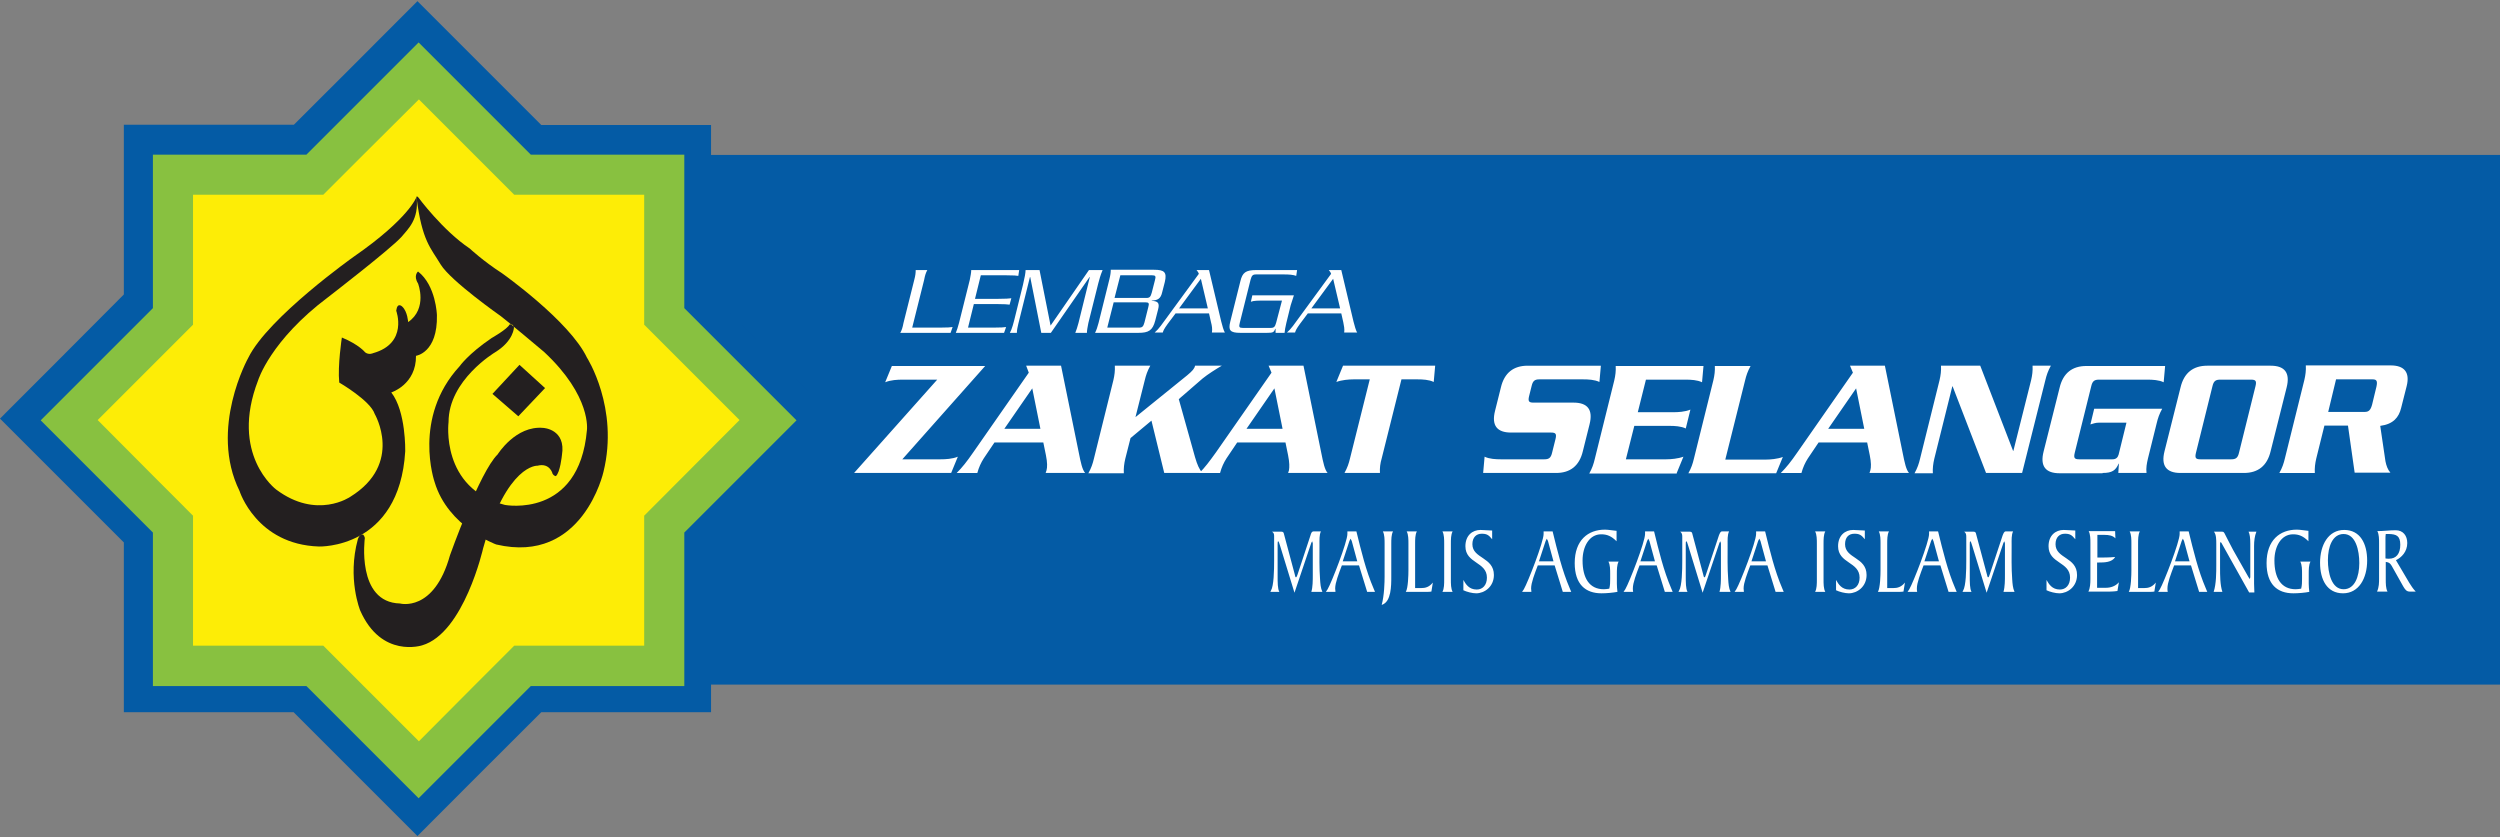
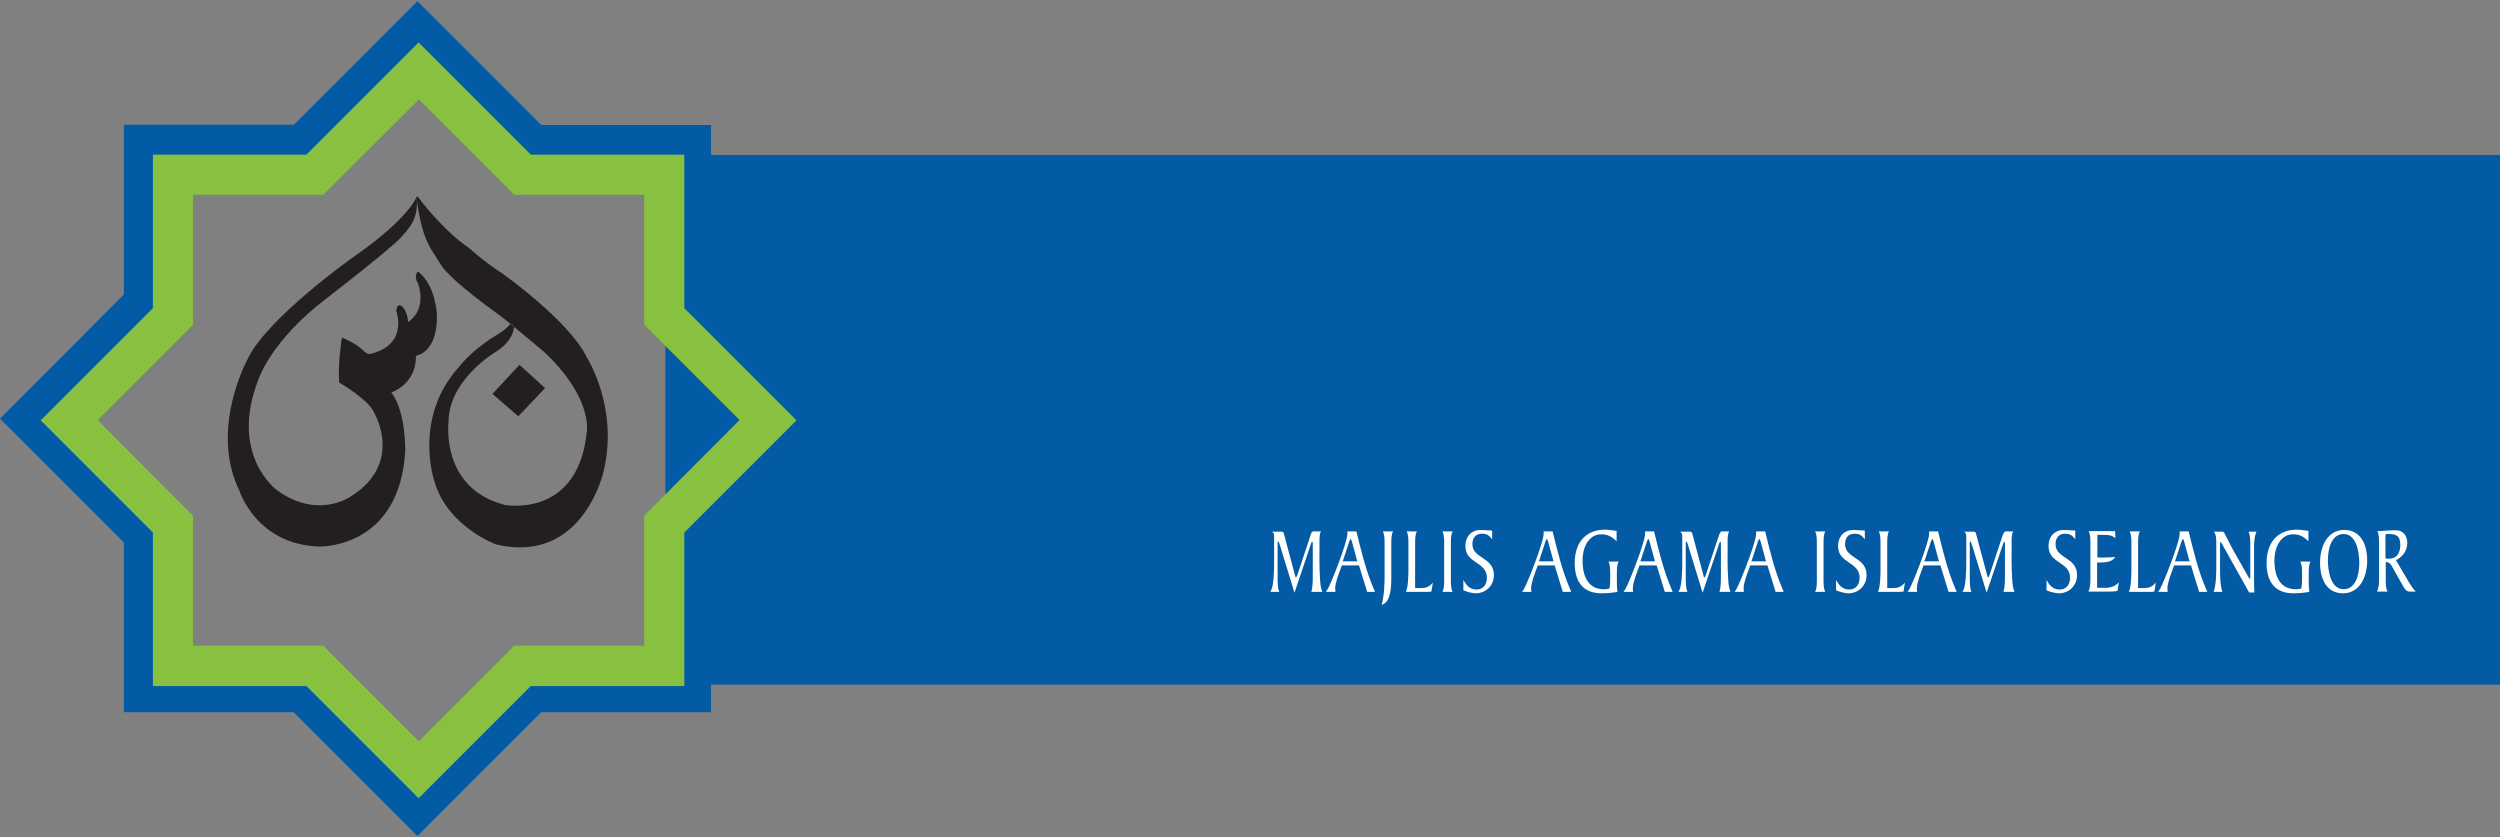
<svg xmlns="http://www.w3.org/2000/svg" id="Layer_1" x="0px" y="0px" viewBox="0 0 860 288" style="enable-background:new 0 0 860 288;" xml:space="preserve">
  <rect x="0" y="0" width="860" height="288" fill="#808080" stroke="none" />
  <style type="text/css">
	.st0{fill:#045BA5;}
	.st1{fill:#FDED06;}
	.st2{fill:#88C140;}
	.st3{fill:#FFFFFF;}
	.st4{fill-rule:evenodd;clip-rule:evenodd;fill:#231F20;}
</style>
  <g>
    <rect x="228.9" y="53.3" class="st0" width="631.1" height="182.2" />
    <path class="st0" d="M138.3,5.7c0,0-33.2,33.3-37.2,37.2H42.6v58.4C38.7,105.3,0,144,0,144s38.6,38.6,42.6,42.6V245H101   c4,4,42.6,42.6,42.6,42.6s38.6-38.7,42.6-42.6h58.4v-58.4c4-4,42.6-42.6,42.6-42.6s-38.7-38.6-42.6-42.6V43c0,0-52.8,0-58.4,0   c-4-4-42.6-42.6-42.6-42.6L138.3,5.7z M104.2,58.3h3.2c0,0,28.3-28.3,36.3-36.3C151.7,30,180,58.3,180,58.3h49.4v49.4   c0,0,28.3,28.3,36.3,36.3c-8.1,8-36.3,36.3-36.3,36.3v49.4H180c0,0-28.2,28.3-36.3,36.3c-8.1-8.1-36.3-36.3-36.3-36.3H57.9v-49.4   c0,0-28.3-28.3-36.3-36.3c8-8,36.3-36.3,36.3-36.3V58.3H104.2z" />
-     <polygon class="st1" points="228.5,108.9 228.5,60.1 179.7,60.1 144,24.4 108.3,60.1 59.5,60.1 59.5,108.9 23.8,144.6 59.5,180.3    59.5,229.1 108.3,229.1 144,264.8 179.7,229.1 228.5,229.1 228.5,180.3 264.2,144.6  " />
    <path class="st2" d="M139.1,19.5c0,0-30.1,30.1-33.7,33.7H52.6V106C49,109.6,14,144.6,14,144.6s35,35,38.6,38.6V236h52.8   c3.6,3.6,38.6,38.6,38.6,38.6s35-35,38.6-38.6h52.8v-52.8c3.6-3.6,38.6-38.6,38.6-38.6s-35-35-38.6-38.6V53.2h-52.8   C179,49.6,144,14.6,144,14.6L139.1,19.5z M108.3,67h2.9c0,0,25.6-25.6,32.9-32.8c7.3,7.3,32.8,32.8,32.8,32.8h44.7v44.7   c0,0,25.6,25.6,32.8,32.8c-7.3,7.3-32.8,32.9-32.8,32.9v44.7h-44.7c0,0-25.6,25.6-32.8,32.9c-7.3-7.3-32.9-32.9-32.9-32.9H66.4   v-44.7c0,0-25.6-25.6-32.8-32.9c7.3-7.3,32.8-32.8,32.8-32.8V67H108.3z" />
-     <path class="st3" d="M293.8,162.7l28.6-32.1h-12c-1.6,0-4,0.1-5.9,0.9l2.3-5.6h32.1L310.4,158h13.2c1.6,0,4-0.1,5.9-0.9l-2.3,5.6   H293.8z M358.9,152.2l0.9,4.4c0.5,2.5,0.5,4.1,0.2,5.2c-0.1,0.3-0.2,0.6-0.3,0.9h13.6c-1-1.1-1.5-3.5-2.2-7l-6.1-29.9h-12l0.9,2.4   l-19.1,27.4c-2.2,3.2-3.8,5.2-5.7,7.1h7.1c0.5-1.9,1.3-3.6,2.2-5l3.7-5.5H358.9z M345.5,147.5l9.6-13.9l2.8,13.9H345.5z    M396.1,144.7l4.4,18h13.1c-1.1-1.4-1.7-2.7-2.5-5.4l-5.6-20l8.2-7.1c1.7-1.4,4.7-3.3,6.6-4.4h-9.2c-0.2,1-0.9,1.8-2.7,3.3   l-17.8,14.4l3.2-12.7c0.4-1.7,0.9-3.2,1.9-5h-12.2c0.1,1.7-0.1,3.3-0.5,5l-6.7,27c-0.4,1.7-0.9,3.2-1.9,5h12.2   c-0.1-1.7,0.1-3.3,0.5-5l1.8-7.1L396.1,144.7z M442.2,152.2l0.9,4.4c0.5,2.5,0.5,4.1,0.3,5.2c-0.1,0.3-0.2,0.6-0.3,0.9h13.6   c-1-1.1-1.5-3.5-2.2-7l-6.1-29.9h-12l1,2.4l-19.1,27.4c-2.3,3.2-3.8,5.2-5.7,7.1h7.1c0.5-1.9,1.3-3.6,2.2-5l3.7-5.5H442.2z    M428.8,147.5l9.6-13.9l2.8,13.9H428.8z M462,125.8l-2.3,5.6c1.9-0.7,4.3-0.9,5.9-0.9h5.6l-6.8,27.2c-0.4,1.7-0.9,3.2-1.9,5h12.2   c-0.1-1.7,0.1-3.3,0.6-5l6.8-27.2h5.6c1.6,0,3.9,0.1,5.5,0.9l0.5-5.6H462z M546.8,146c1.3-5.1-0.7-7.5-5.5-7.5h-13.8   c-1.6,0-1.9-0.5-1.5-2.2l0.9-3.6c0.4-1.7,1.1-2.2,2.6-2.2h15.2c1.6,0,3.9,0.1,5.5,0.9l0.5-5.6h-25.2c-4.8,0-8,2.4-9.2,7.5l-2,8   c-1.3,5.1,0.7,7.5,5.5,7.5h13.8c1.6,0,1.9,0.5,1.5,2.2l-1.2,4.8c-0.4,1.7-1.1,2.2-2.6,2.2h-15.1c-1.6,0-3.9-0.1-5.5-0.9l-0.5,5.6   h25.1c4.8,0,8-2.4,9.2-7.5L546.8,146z M576.8,162.7l2.3-5.6c-1.9,0.7-4.3,0.9-5.9,0.9h-13.9l2.9-11.5h12.2c1.6,0,3.9,0.1,5.5,0.9   l1.6-6.5c-1.9,0.8-4.3,0.9-5.9,0.9h-12.2l2.8-11.2H580c1.6,0,3.9,0.1,5.5,0.9l0.5-5.6h-30.2c0.1,1.7-0.1,3.3-0.5,5l-6.7,27   c-0.4,1.7-0.9,3.2-1.9,5H576.8z M589.9,125.8c0.1,1.7-0.1,3.3-0.5,5l-6.7,27c-0.4,1.7-0.9,3.2-1.9,5H611l2.3-5.6   c-1.9,0.7-4.3,0.9-5.9,0.9h-13.9l6.8-27.2c0.4-1.7,0.9-3.2,1.9-5H589.9z M642.3,152.2l0.9,4.4c0.5,2.5,0.5,4.1,0.2,5.2   c-0.1,0.3-0.2,0.6-0.3,0.9h13.6c-1-1.1-1.5-3.5-2.2-7l-6.1-29.9h-12l1,2.4l-19.1,27.4c-2.2,3.2-3.8,5.2-5.7,7.1h7.1   c0.5-1.9,1.3-3.6,2.2-5l3.7-5.5H642.3z M628.9,147.5l9.6-13.9l2.8,13.9H628.9z M695.6,162.7l8-31.9c0.4-1.7,0.9-3.2,1.9-5h-6.3   c0.1,1.7-0.1,3.3-0.5,5l-6.1,24.3h-0.1l-11.3-29.3h-13.5c0.1,1.7-0.1,3.3-0.5,5l-6.7,27c-0.4,1.7-0.9,3.2-1.9,5h6.3   c-0.1-1.7,0.1-3.3,0.5-5l6.2-24.9h0.1l11.5,29.8H695.6z M723.3,162.7c3.3,0,4.5-0.9,5.5-3.2h0.1l-0.2,3.2h9.7   c-0.2-1.7,0.1-3.3,0.5-5l3-12.1c0.4-1.7,0.9-3.2,1.9-5h-23.4l-1.3,5.4c1-0.3,1.8-0.6,2.9-0.6h9.5l-2.7,11c-0.3,1-0.9,1.6-2.1,1.6   h-11.5c-1.6,0-1.9-0.5-1.5-2.2l5.7-23c0.4-1.7,1.1-2.2,2.6-2.2h16.8c1.6,0,3.9,0.1,5.5,0.9l0.5-5.6h-27.1c-4.8,0-8,2.4-9.2,7.5   l-5.5,21.9c-1.3,5.1,0.7,7.5,5.5,7.5H723.3z M771.9,162.7c4.8,0,8-2.4,9.2-7.5l5.5-21.9c1.3-5.1-0.7-7.5-5.5-7.5h-21.8   c-4.8,0-8,2.4-9.2,7.5l-5.5,21.9c-1.3,5.1,0.7,7.5,5.5,7.5H771.9z M756.9,158c-1.6,0-1.9-0.5-1.5-2.2l5.7-23   c0.4-1.7,1.1-2.2,2.6-2.2h10.7c1.6,0,1.9,0.5,1.5,2.2l-5.7,23c-0.4,1.7-1.1,2.2-2.6,2.2H756.9z M799.6,146.4h8.1l2.3,16.2h12.3   c-0.9-1-1.4-2.4-1.7-3.9l-1.8-12.2c4.5-0.6,6.4-2.9,7.2-6.2l1.9-7.5c1.2-4.8-0.9-7.1-5.5-7.1h-29.2c0.1,1.7-0.1,3.3-0.5,5l-6.7,27   c-0.4,1.7-0.9,3.2-1.9,5h12.2c-0.1-1.7,0.1-3.3,0.5-5L799.6,146.4z M803.6,130.5h12.6c1.4,0,1.7,0.6,1.3,2.5l-1.5,6.2   c-0.5,1.8-1.1,2.5-2.5,2.5h-12.6L803.6,130.5z" />
-     <path class="st3" d="M309.7,114.5c0.5-0.9,0.8-1.8,1.1-3.4l3.7-14.8c0.4-1.5,0.5-2.4,0.5-3.4h4c-0.5,0.9-0.8,1.8-1.1,3.4l-4.1,16.4   h9.6c2.5,0,3.6-0.1,4.3-0.2l-0.7,2H309.7z M334.1,92.9c0,0.9-0.2,1.8-0.5,3.4l-3.7,14.8c-0.4,1.5-0.7,2.4-1.1,3.4h16.6l0.7-2   c-0.6,0.1-1.8,0.2-4.3,0.2h-8.8l2-8.1h8c2.5,0,3.6,0.1,4.3,0.2l0.6-2.2c-0.8,0.1-2,0.2-4.5,0.2h-8l2-8.1h8.8c2.5,0,3.6,0.1,4.1,0.2   l0.3-2H334.1z M349.8,114.5c0-1.1,0.3-2.1,0.5-3.1l4-16.1h0.1l3.8,19.2h3.3l13.3-19.2h0.1l-3.9,15.8c-0.4,1.5-0.7,2.4-1.1,3.4h4   c0-0.9,0.2-1.8,0.5-3.4l3.4-13.6c0.4-1.5,0.7-2.7,1.5-4.6h-4.7l-13.2,19.1l-3.8-19.1h-4.8c0,0.9-0.3,2.6-0.9,5.1l-2.6,10.5   c-0.6,2.5-1.2,4.8-1.9,6H349.8z M377.9,111.1c-0.4,1.5-0.7,2.4-1.2,3.4h14.9c3.5,0,4.9-0.8,5.8-4.2l1-3.9c0.6-2.3-0.2-2.8-2.2-2.9   l0-0.1c2-0.1,3.1-0.6,3.6-2.9l0.9-3.5c0.8-3.4-0.2-4.2-3.7-4.2h-14.9c0,0.9-0.1,1.8-0.5,3.4L377.9,111.1z M383.1,104h10.9   c1.2,0,1.4,0.3,1,1.7l-1.3,5.2c-0.4,1.4-0.7,1.8-1.9,1.8h-10.9L383.1,104z M385.4,94.7h10.9c1.2,0,1.4,0.3,1,1.7l-1.1,4.3   c-0.4,1.4-0.7,1.8-1.9,1.8h-10.9L385.4,94.7z M421.4,114.5c-0.5-0.9-0.9-2.3-1.3-3.9l-4.2-17.7h-4.3c0.4,0.5,0.6,0.7,0.8,1.3   l-13.1,17.9c-0.7,0.9-1.3,1.6-2.1,2.3h2.8c0.2-0.7,0.4-1.2,1.7-3l2.7-3.6h11.5l0.7,3.1c0.3,1.1,0.5,2.3,0.3,3.5H421.4z    M415.5,106.1h-9.9l7.5-10.2L415.5,106.1z M430.2,96.2c0.4-1.4,0.7-1.8,1.9-1.8h9.5c1.8,0,3.2,0.1,4.3,0.5l0.3-2h-14.1   c-3.6,0-4.7,0.9-5.4,3.8l-3.5,14c-0.7,2.9-0.1,3.8,3.5,3.8h9.1c2.2,0,2.4-0.2,2.9-1.4h0.1l0,1.4h3.1c0.1-0.9,0.2-1.8,0.6-3.4   l1.5-6.1c0.3-1,0.7-2.2,1.1-3.4h-14.3l-0.5,2.2c1-0.4,2.5-0.4,5.2-0.4h5.5L439,111c-0.4,1.4-0.7,1.8-1.9,1.8h-9.6   c-1.2,0-1.4-0.3-1-1.8L430.2,96.2z M466.9,114.5c-0.5-0.9-0.9-2.3-1.3-3.9l-4.2-17.7h-4.3c0.4,0.5,0.6,0.7,0.8,1.3l-13.1,17.9   c-0.7,0.9-1.3,1.6-2.1,2.3h2.8c0.2-0.7,0.4-1.2,1.7-3l2.7-3.6h11.5l0.7,3.1c0.2,1.1,0.5,2.3,0.3,3.5H466.9z M461,106.1h-9.9   l7.5-10.2L461,106.1z" />
    <path class="st3" d="M454.4,182.8c-0.6,1.2-0.5,3-0.5,4.6c0,3.9-0.1,8,0.2,11.9c0.1,1.5,0.2,3,0.8,4.3h-3.8c0.5-1.6,0.5-4,0.5-5.9   v-10.8l-0.2-0.7l-0.3,0.5l-5.8,17.2l-4.9-16c-0.3-0.9-0.5-1.7-0.7-1.7c-0.2,0-0.2,0.6-0.2,1.1l0,10.6c0,2.5,0,4.7,0.6,5.7h-3.1   l0.2-0.4c1-1.7,1.1-6.9,1.1-10.4v-8.1c0-0.9,0-1.3-0.7-1.8h3.2c0.3,0,0.7,0.1,0.8,0.5l3.8,14.2c0.1,0.5,0.2,1,0.4,1   c0.2,0,0.3-0.3,0.5-0.8l4.5-13.6c0.2-0.7,0.4-1.4,1.1-1.4H454.4z M473,203.6l-0.5-1.2c-2.6-6-4.3-13.1-5.9-19.6h-3.1l0,0.9   c0,2.7-5.4,16.6-6.8,19l-0.6,0.9h3.3c0-0.4-0.1-0.8-0.1-1.2c0-1.9,1.2-5,2.3-7.9h5.9l2.8,9.1H473z M466.9,193.1h-5l2.3-7l0.4-0.8   l0.4,0.8L466.9,193.1z M476.3,198.3c0,2-0.1,6.5-1,9.8c1.8-0.6,2.5-2.3,2.9-4.1c0.4-2,0.4-3.8,0.4-5.9v-11c0-1.5,0-3.2,0.6-4.3   h-3.5c0.6,1.1,0.6,2.8,0.6,4.3V198.3z M484.5,196.2c0,1.5-0.1,6.1-0.9,7.4h7.2c0.5,0,1.1,0,1.6-0.1l0.5-3.1   c-1.3,1.6-2.6,1.9-4.1,1.9h-2v-15.2c0-1.5,0-3.2,0.6-4.3h-3.5c0.6,1.1,0.6,2.8,0.6,4.3V196.2z M496.8,199.3c0,1.5,0,3.2-0.6,4.3   h3.5c-0.6-1.1-0.6-2.8-0.6-4.3v-12.2c0-1.5,0-3.2,0.6-4.3h-3.5c0.6,1.1,0.6,2.8,0.6,4.3V199.3z M503.3,203c1.2,0.6,3.2,1.1,4.5,1.1   c2.9,0,6.1-2.3,6.1-6.3c0-6.2-7.4-5.6-7.4-10.6c0-2.4,1.4-3.6,3.2-3.6c1.7,0,2.4,0.4,3.6,1.9v-3c-1.3,0-2.7-0.2-4-0.2   c-2.8,0-5.2,1.9-5.2,5.6c0,6,7.4,5.3,7.4,10.8c0,2.6-1.5,4.1-3.5,4.1c-2.7,0-3.8-1.9-4.6-3.3V203z M540.5,203.6l-0.5-1.2   c-2.6-6-4.3-13.1-5.9-19.6H531l0,0.9c0,2.7-5.4,16.6-6.8,19l-0.6,0.9h3.2c0-0.4-0.1-0.8-0.1-1.2c0-1.9,1.2-5,2.3-7.9h5.8l2.8,9.1   H540.5z M534.4,193.1h-5l2.3-7l0.4-0.8l0.4,0.8L534.4,193.1z M556,182.6c-1.3-0.1-2.6-0.4-3.9-0.4c-5.8,0-10.4,3.6-10.4,11.5   c0,7.3,3.7,10.4,9.2,10.4c1.8,0,3.9-0.2,5.5-0.5c-0.1-0.8-0.2-2-0.2-2.8v-3.3c0-1.5,0-3.2,0.6-4.3h-3.5c0.6,1.1,0.6,2.8,0.6,4.3   v1.6c0,1.1,0,2.2-0.3,3.4c-0.7,0.1-1.2,0.2-1.9,0.2c-5,0-7.3-3.9-7.3-9.9c0-4.8,2.3-9,6.4-9c2,0,3.5,0.6,5.3,2.4V182.6z    M575.4,203.6l-0.5-1.2c-2.6-6-4.3-13.1-5.9-19.6h-3.1l0,0.9c0,2.7-5.4,16.6-6.8,19l-0.6,0.9h3.3c-0.1-0.4-0.1-0.8-0.1-1.2   c0-1.9,1.2-5,2.3-7.9h5.9l2.8,9.1H575.4z M569.3,193.1h-5l2.3-7l0.4-0.8l0.4,0.8L569.3,193.1z M592.4,182.8c-0.6,0-0.8,0.7-1.1,1.4   l-4.5,13.6c-0.2,0.4-0.2,0.8-0.5,0.8c-0.2,0-0.3-0.6-0.4-1l-3.8-14.2c-0.1-0.4-0.5-0.5-0.8-0.5H578c0.6,0.5,0.7,0.9,0.7,1.8v8.1   c0,3.5-0.1,8.7-1.1,10.4l-0.2,0.4h3.1c-0.6-1.1-0.6-3.2-0.6-5.7l0-10.6c0-0.5,0-1.1,0.2-1.1s0.4,0.8,0.7,1.7l4.9,16l5.8-17.2   l0.3-0.5l0.2,0.7v10.8c0,1.8,0,4.2-0.5,5.9h3.8c-0.6-1.3-0.7-2.8-0.8-4.3c-0.3-3.9-0.2-8-0.2-11.9c0-1.6-0.1-3.4,0.5-4.6H592.4z    M613.6,203.6l-0.5-1.2c-2.6-6-4.3-13.1-5.9-19.6h-3.1l0,0.9c0,2.7-5.4,16.6-6.8,19l-0.6,0.9h3.2c0-0.4-0.1-0.8-0.1-1.2   c0-1.9,1.2-5,2.3-7.9h5.9l2.8,9.1H613.6z M607.5,193.1h-5l2.3-7l0.4-0.8l0.4,0.8L607.5,193.1z M625,199.3c0,1.5,0,3.2-0.6,4.3h3.5   c-0.6-1.1-0.6-2.8-0.6-4.3v-12.2c0-1.5,0-3.2,0.6-4.3h-3.5c0.6,1.1,0.6,2.8,0.6,4.3V199.3z M631.5,203c1.2,0.6,3.2,1.1,4.5,1.1   c2.9,0,6.1-2.3,6.1-6.3c0-6.2-7.4-5.6-7.4-10.6c0-2.4,1.3-3.6,3.2-3.6c1.7,0,2.4,0.4,3.6,1.9v-3c-1.3,0-2.7-0.2-4-0.2   c-2.8,0-5.2,1.9-5.2,5.6c0,6,7.4,5.3,7.4,10.8c0,2.6-1.5,4.1-3.5,4.1c-2.7,0-3.8-1.9-4.6-3.3V203z M646.9,196.2   c0,1.5-0.1,6.1-0.9,7.4h7.2c0.5,0,1.1,0,1.6-0.1l0.5-3.1c-1.3,1.6-2.6,1.9-4.1,1.9h-2v-15.2c0-1.5,0-3.2,0.6-4.3h-3.5   c0.6,1.1,0.6,2.8,0.6,4.3V196.2z M673.1,203.6l-0.5-1.2c-2.6-6-4.3-13.1-5.9-19.6h-3.1l0,0.9c0,2.7-5.4,16.6-6.8,19l-0.6,0.9h3.3   c-0.1-0.4-0.1-0.8-0.1-1.2c0-1.9,1.2-5,2.3-7.9h5.8l2.8,9.1H673.1z M667,193.1h-5l2.3-7l0.4-0.8l0.4,0.8L667,193.1z M690,182.8   c-0.6,0-0.8,0.7-1.1,1.4l-4.5,13.6c-0.2,0.4-0.2,0.8-0.5,0.8c-0.2,0-0.3-0.6-0.4-1l-3.8-14.2c-0.1-0.4-0.5-0.5-0.8-0.5h-3.2   c0.6,0.5,0.7,0.9,0.7,1.8v8.1c0,3.5-0.1,8.7-1.1,10.4l-0.2,0.4h3.1c-0.6-1.1-0.6-3.2-0.6-5.7l0-10.6c0-0.5,0-1.1,0.2-1.1   c0.2,0,0.4,0.8,0.7,1.7l4.9,16l5.8-17.2l0.3-0.5l0.2,0.7v10.8c0,1.8,0,4.2-0.5,5.9h3.8c-0.6-1.3-0.7-2.8-0.8-4.3   c-0.3-3.9-0.2-8-0.2-11.9c0-1.6-0.1-3.4,0.5-4.6H690z M703.9,203c1.2,0.6,3.2,1.1,4.5,1.1c2.9,0,6.1-2.3,6.1-6.3   c0-6.2-7.4-5.6-7.4-10.6c0-2.4,1.4-3.6,3.2-3.6c1.7,0,2.4,0.4,3.6,1.9v-3c-1.3,0-2.6-0.2-4-0.2c-2.8,0-5.2,1.9-5.2,5.6   c0,6,7.4,5.3,7.4,10.8c0,2.6-1.5,4.1-3.5,4.1c-2.7,0-3.8-1.9-4.6-3.3V203z M721.4,193.5h0.7c1.6,0,4.5,0,5.5-1.9   c-2,0.2-4.1,0.2-6.1,0.2v-7.8h2.4c1.5,0,2.9,0.2,3.8,1.2l-0.1-2.5h-9.1c0.6,1.1,0.6,2.8,0.6,4.3v12.2c0,1.5-0.1,3.2-0.7,4.3h7.5   c0.9,0,1.8-0.1,2.5-0.2l0.5-3c-1.2,1.4-2.9,1.9-4.5,1.9h-3V193.5z M733.2,196.2c0,1.5-0.1,6.1-0.9,7.4h7.2c0.5,0,1.1,0,1.6-0.1   l0.5-3.1c-1.3,1.6-2.6,1.9-4.1,1.9h-2v-15.2c0-1.5,0-3.2,0.6-4.3h-3.5c0.6,1.1,0.6,2.8,0.6,4.3V196.2z M759.3,203.6l-0.5-1.2   c-2.6-6-4.3-13.1-5.9-19.6h-3.1l0,0.9c0,2.7-5.4,16.6-6.8,19l-0.6,0.9h3.3c-0.1-0.4-0.1-0.8-0.1-1.2c0-1.9,1.2-5,2.3-7.9h5.8   l2.8,9.1H759.3z M753.2,193.1h-5l2.3-7l0.4-0.8l0.4,0.8L753.2,193.1z M764.5,203.6c-0.8-2.4-0.8-5.7-0.8-8.3v-8.4l0.2-0.5l0.3,0.4   l9.5,17h1.8c0-1-0.1-2-0.1-3v-13c0-1.7,0.2-3.4,0.8-4.9h-2.7c0.4,0.8,0.6,2,0.6,4.2v11.5l-0.2,0.6l-0.5-0.8l-5.2-9.2   c-0.8-1.4-2.5-4.9-3-5.8c-0.3-0.5-0.5-0.5-1-0.5h-2.6c0.8,1,0.8,2.7,0.8,4.3v6.9c0,2.9,0,6.8-0.9,9.5H764.5z M794,182.6   c-1.3-0.1-2.6-0.4-3.9-0.4c-5.8,0-10.4,3.6-10.4,11.5c0,7.3,3.7,10.4,9.2,10.4c1.8,0,4-0.2,5.5-0.5c-0.1-0.8-0.2-2-0.2-2.8v-3.3   c0-1.5,0-3.2,0.6-4.3h-3.5c0.6,1.1,0.6,2.8,0.6,4.3v1.6c0,1.1,0,2.2-0.3,3.4c-0.7,0.1-1.3,0.2-1.9,0.2c-5,0-7.3-3.9-7.3-9.9   c0-4.8,2.3-9,6.4-9c2,0,3.5,0.6,5.3,2.4V182.6z M806,204.1c5.4,0,8.3-5.1,8.3-11.3c0-5.8-2.4-10.5-7.9-10.5   c-5.4,0-8.3,5.1-8.3,11.3C798.1,199.4,800.5,204.1,806,204.1 M806.2,183.7c4.2,0,5.4,5.7,5.4,10c0,4.7-1.6,9-5.4,9   c-4.2,0-5.4-5.7-5.4-10C800.8,188,802.4,183.7,806.2,183.7 M824.2,192.7c1.9-0.9,3.9-2.9,3.9-5.9c0-2.5-1.4-4.4-4-4.4   c-2,0-4.1,0.3-6.3,0.3c0.6,1.1,0.6,2.8,0.6,4.3v12c0,1.4,0,3-0.7,4.5h3.6c-0.6-1.1-0.6-2.8-0.6-4.3v-5.9c1.5,0.2,1.7,0.7,2.8,2.7   l3.2,5.7c0.6,1,1.1,1.8,2.2,1.8h2.1c-1.1-1.2-1.4-1.8-2.2-3L824.2,192.7z M820.6,185.3c0-0.5,0-1.1,0.1-1.6h1.2   c2.3,0.1,3.8,0.5,3.8,3.7c0,3.1-1.4,4.8-3.9,4.8c-0.4,0-0.8,0-1.2-0.1V185.3z" />
    <g>
      <path class="st4" d="M143.3,67.7c0,0-2.4,7.3-21.6,20.6c0,0-29.5,20.9-36.3,34.8c0,0-13.6,24.3-3,45.8c0,0,5.8,18.4,27.3,19.1    c0,0,27.7,1,29.7-32.8c0,0,0.3-13.7-4.8-20.2c0,0,8.6-2.7,8.5-12.6c0,0,7.5-1,7.2-14c0,0-0.3-10.2-6.5-15c0,0-1.7,1.4,0,4.1    c0,0,3.4,8.6-3.4,13.3c0,0-0.2-3.6-2-5.3c0,0-1.7-1.8-2.1,1.4c0,0,4.2,11.2-8,14.6c0,0-1.4,0.7-2.7-0.3c0,0-2-2.6-8-5.1    c0,0-1.5,9.7-0.9,15.5c0,0,10.7,6.2,12.2,10.8c0,0,10,17.1-8.4,28.5c0,0-11.5,8-25.5-2.5c0,0-16.1-12-6.2-37.6    c0,0,4.2-13.7,24.1-28.6c0,0,21.4-16.5,25.2-20.7C140.3,78.8,144.2,75.6,143.3,67.7" />
      <path class="st4" d="M176.8,112.6c0,0,0,4.6-6.5,8.6c0,0-16,9.5-16,24c0,0-2.9,22.8,19.4,28.5c0,0,25.5,4.8,28.2-25.7    c0,0,1.7-11.6-14.7-26.9c0,0-13.3-11.2-15-12.4c0,0-17.1-12-20.6-17.7c-3.4-5.7-6.4-8-8.3-23c0,0-0.2-0.9,0.6-0.1    c0,0,8.3,11.3,17.7,17.6c0,0,4.6,4.3,11.1,8.5c0,0,23.2,16.4,29.2,29c0,0,11.1,17.3,5.7,39.3c0,0-7.1,32-36.9,25    c0,0-16.6-6-21.2-21.5c0,0-7.7-22.1,8.6-39.8c0,0,2.9-4.2,11-9.7c0,0,5.5-3.1,6.2-4.7C175.5,111.8,176.2,111,176.8,112.6" />
-       <path class="st4" d="M125.5,185.1c0,0-3,22.1,12.1,22.5c0,0,11.7,3.2,17.2-16.6c0,0,10.2-28.7,16.4-34.7c0,0,6.2-10,15.7-9.1    c0,0,7.9,0.4,6.4,9.4c0,0-0.6,6-2.1,7.2c0,0-0.7-0.1-1.1-0.8c0,0-0.9-3.9-5.2-2.8c0,0-10.5-0.7-18.7,28.4c0,0-6.6,29.2-21,33.4    c0,0-14,4.6-21.3-12c0,0-4.5-11-0.8-24.5c0,0,0.6-2,1.8-1.6C125,183.9,125.5,184.7,125.5,185.1" />
      <polygon class="st4" points="178.7,125.5 169.4,135.5 178.3,143.2 187.5,133.5   " />
    </g>
  </g>
</svg>